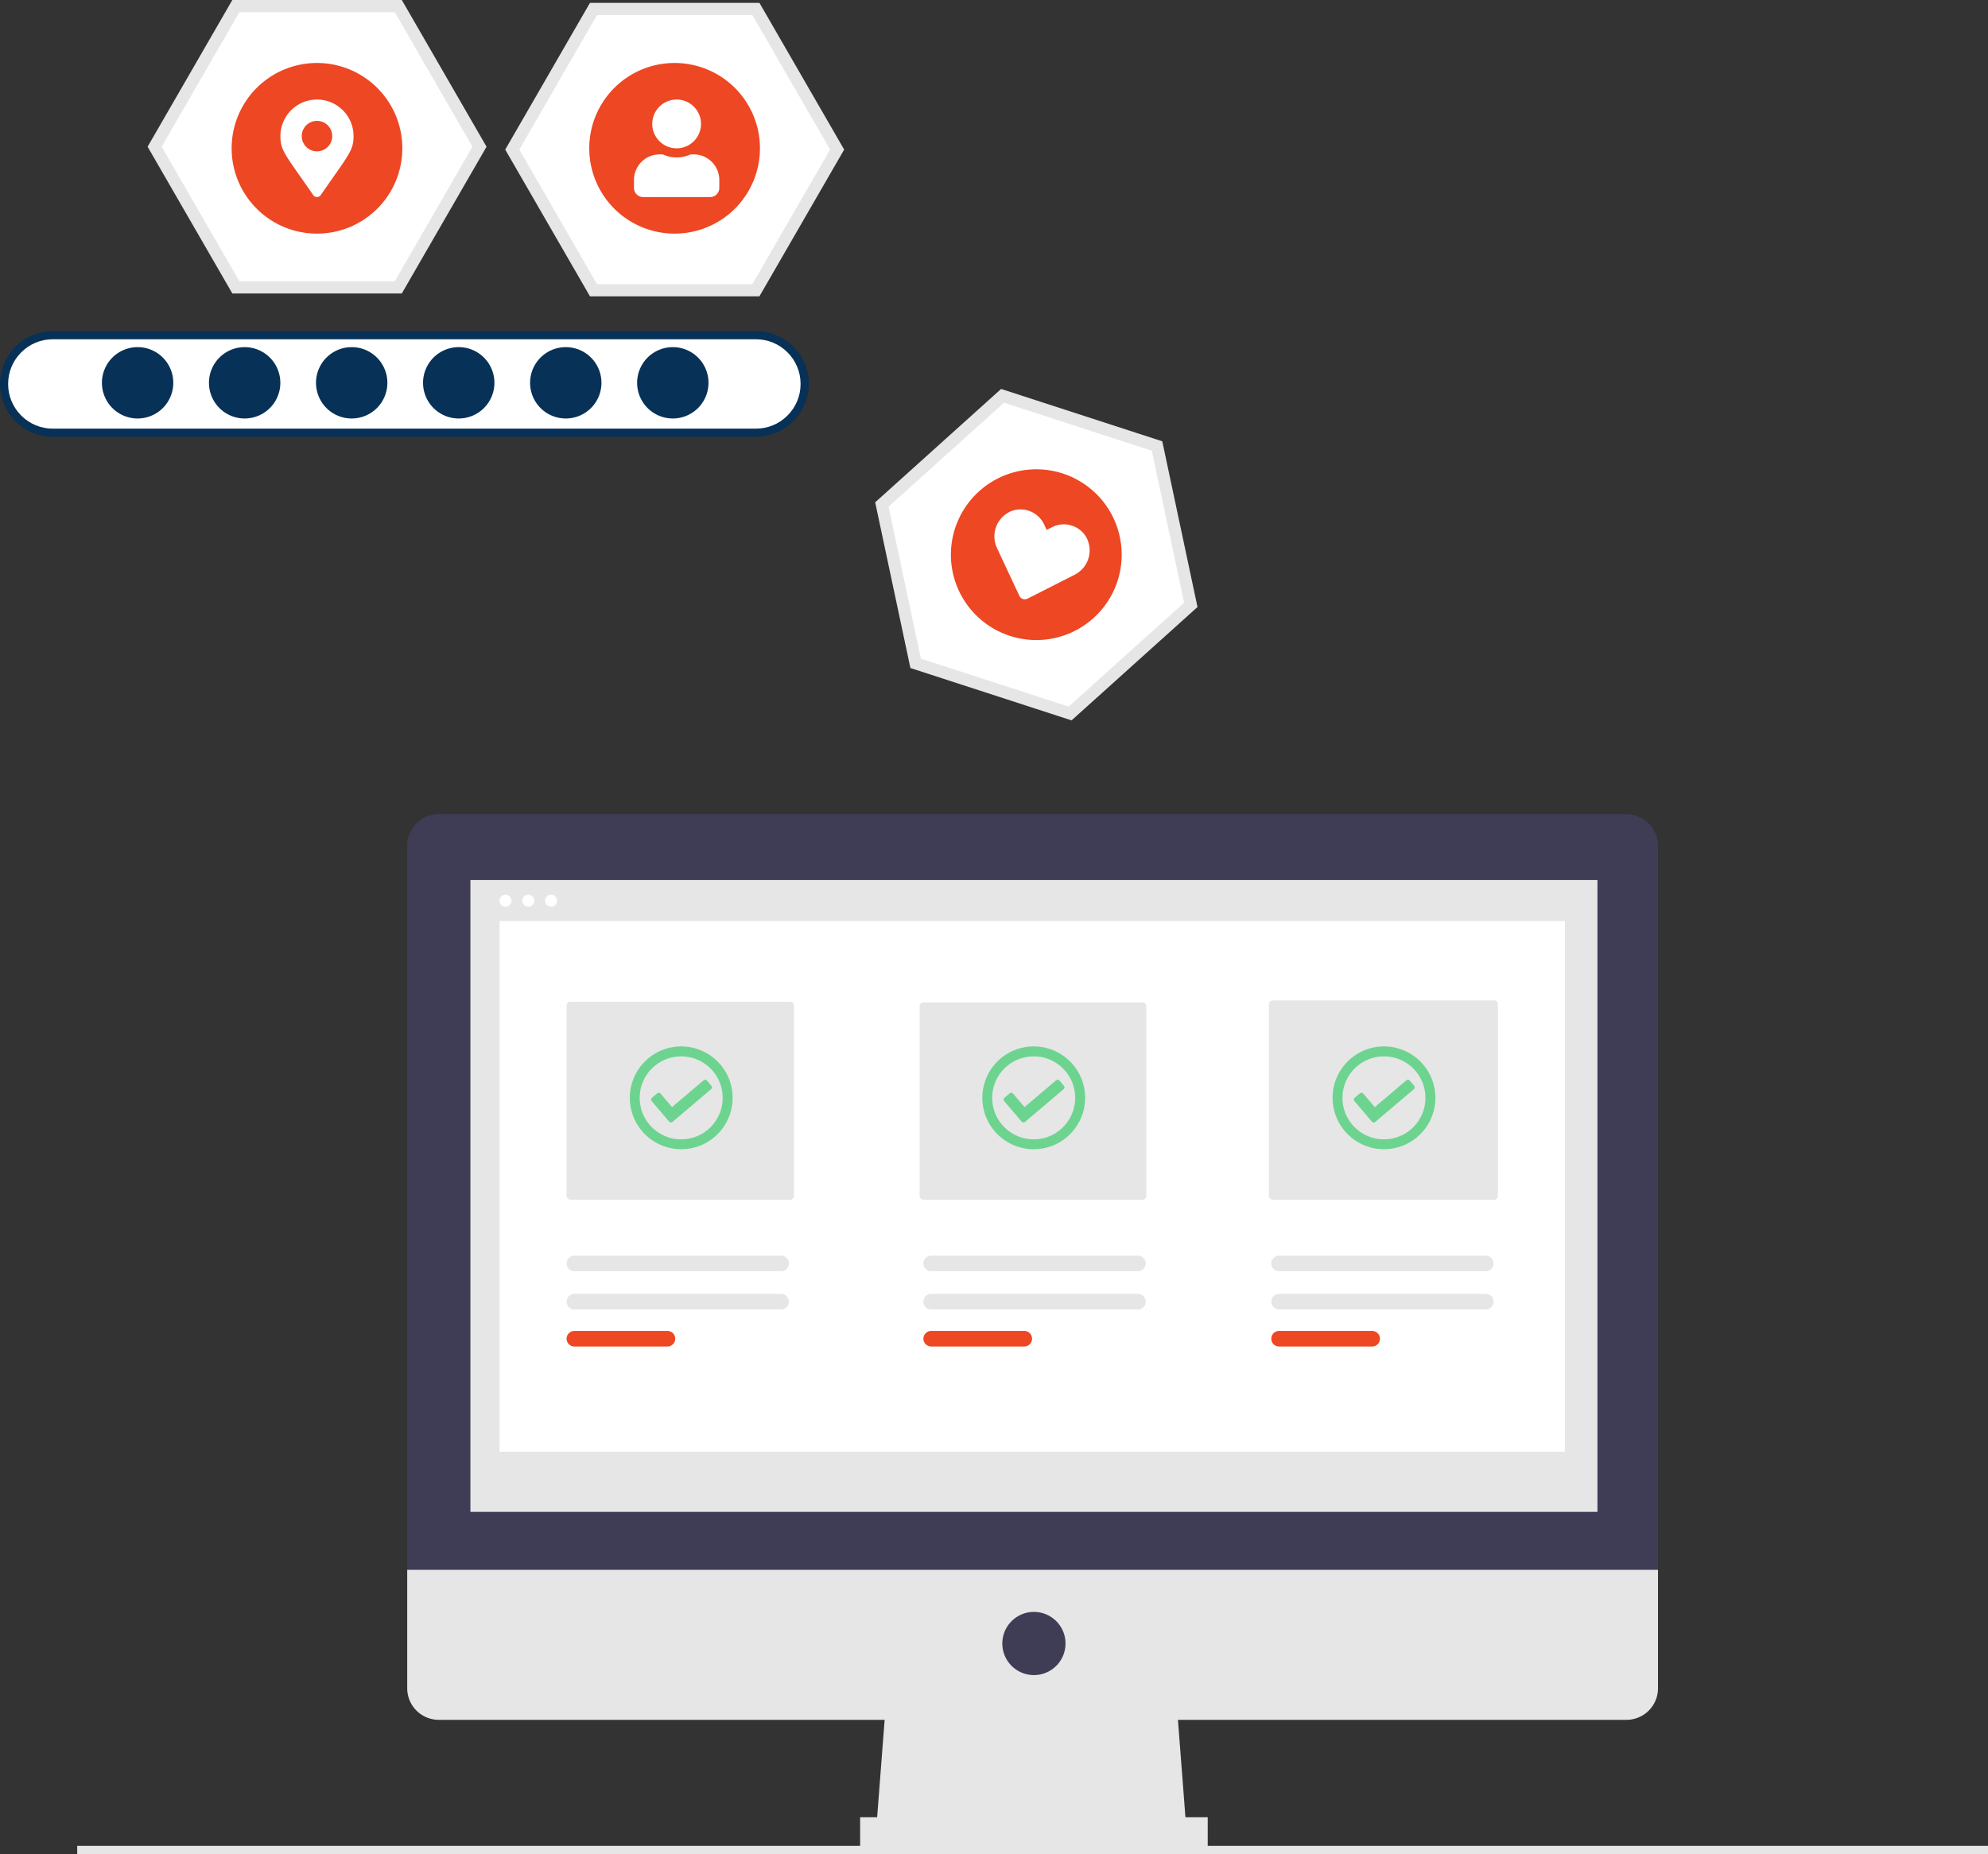
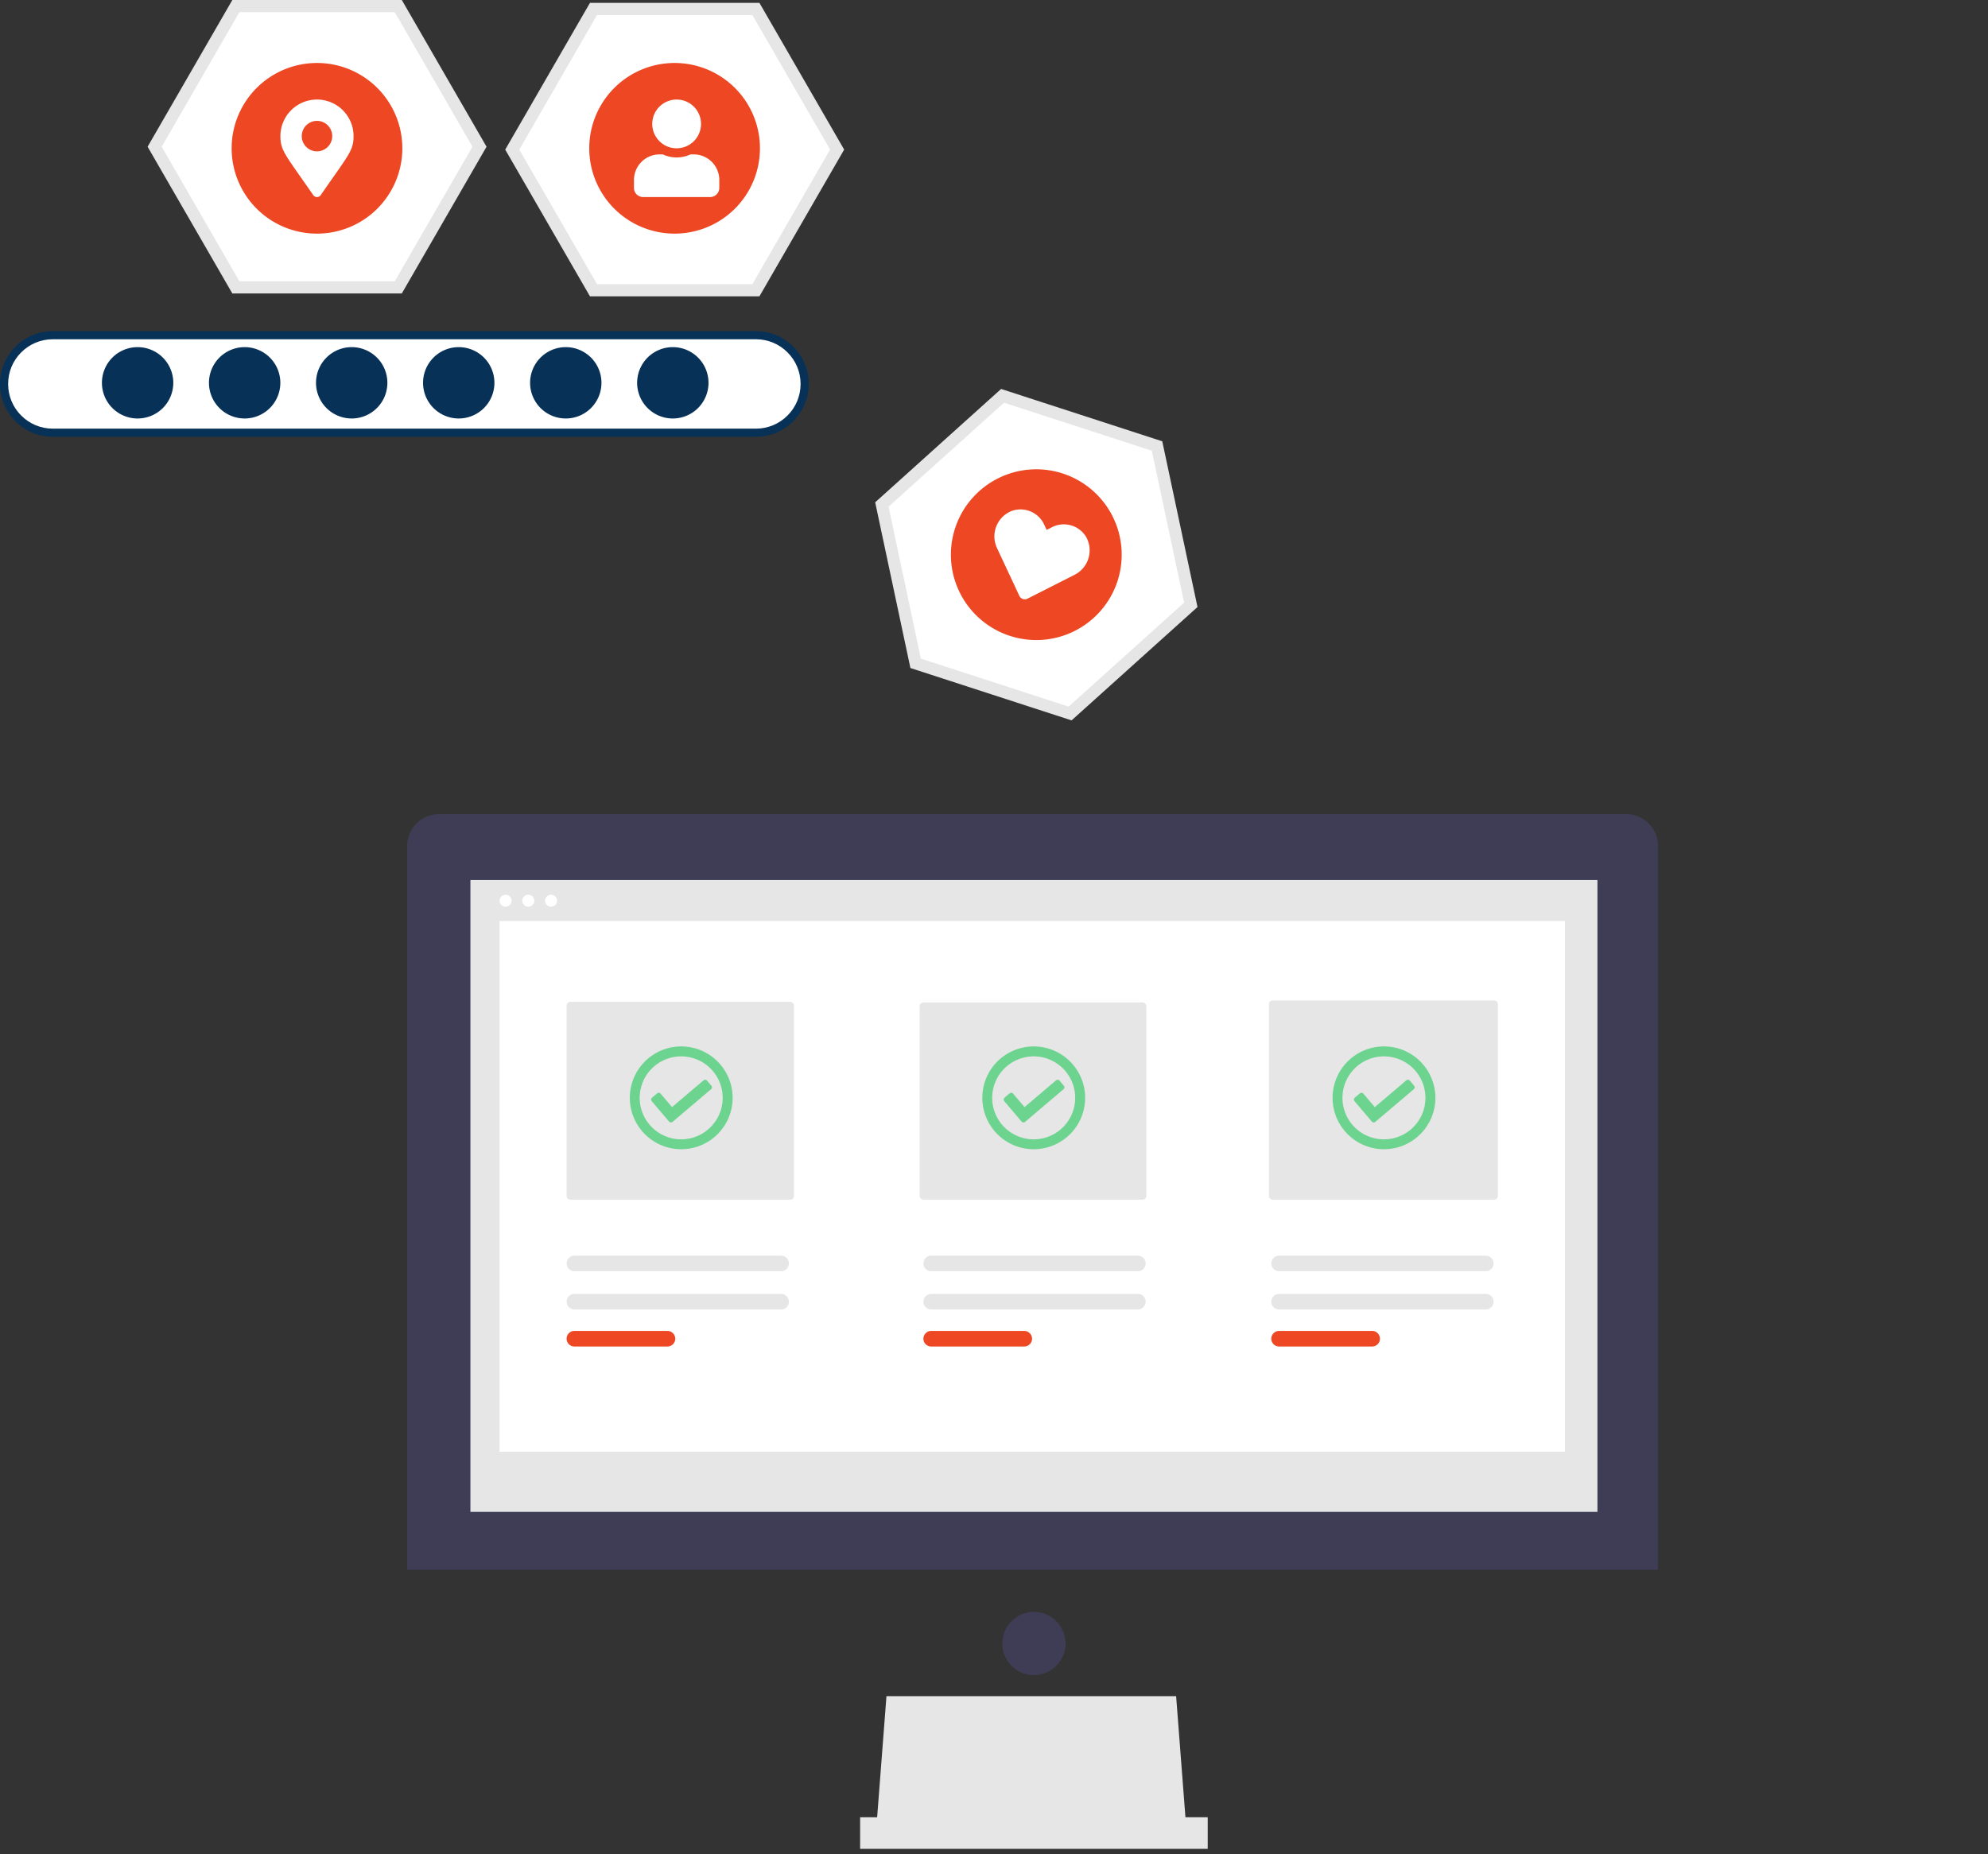
<svg xmlns="http://www.w3.org/2000/svg" width="489.186" height="456.326" viewBox="0 0 489.186 456.326">
  <rect x="0" y="0" width="489.186" height="456.326" fill="#333333" stroke="none" />
  <g id="Group_6537" data-name="Group 6537" transform="translate(-417 -2878.5)">
    <g id="Path_5290" data-name="Path 5290" transform="translate(417 2960)" fill="#fff">
      <path d="M 186 25 L 13 25 C 9.795 25 6.781 23.752 4.515 21.485 C 2.248 19.219 1 16.205 1 13 C 1 9.795 2.248 6.781 4.515 4.515 C 6.781 2.248 9.795 1 13 1 L 186 1 C 189.205 1 192.219 2.248 194.485 4.515 C 196.752 6.781 198 9.795 198 13 C 198 16.205 196.752 19.219 194.485 21.485 C 192.219 23.752 189.205 25 186 25 Z" stroke="none" />
      <path d="M 13 2 C 10.062 2 7.299 3.144 5.222 5.222 C 3.144 7.299 2 10.062 2 13 C 2 15.938 3.144 18.701 5.222 20.778 C 7.299 22.856 10.062 24 13 24 L 186 24 C 188.938 24 191.701 22.856 193.778 20.778 C 195.856 18.701 197 15.938 197 13 C 197 10.062 195.856 7.299 193.778 5.222 C 191.701 3.144 188.938 2 186 2 L 13 2 M 13 0 L 186 0 C 193.18 0 199 5.82 199 13 C 199 20.18 193.18 26 186 26 L 13 26 C 5.82 26 0 20.18 0 13 C 0 5.82 5.82 0 13 0 Z" stroke="none" fill="#073156" />
    </g>
-     <path id="Path_5291" data-name="Path 5291" d="M0,0H470.186V2.017H0Z" transform="translate(436 3332.809)" fill="#e6e6e6" />
    <path id="Path_4718" data-name="Path 4718" d="M524.88,586.666H448.421l2.592-33.693h71.276Z" transform="translate(184.118 2742.99)" fill="#e6e6e6" />
    <path id="Path_5292" data-name="Path 5292" d="M0,0H85.53V7.776H0Z" transform="translate(628.651 3325.769)" fill="#e6e6e6" />
    <path id="Path_4719" data-name="Path 4719" d="M749.175,374.74H456.946a7.775,7.775,0,0,0-7.775,7.776h0V560.7h307.78V382.516a7.776,7.776,0,0,0-7.776-7.775Z" transform="translate(68.032 2704.157)" fill="#3f3d56" />
-     <path id="Path_4720" data-name="Path 4720" d="M449.171,651.326v29.158a7.776,7.776,0,0,0,7.776,7.776H749.175a7.775,7.775,0,0,0,7.776-7.775h0V651.326Z" transform="translate(68.032 2613.534)" fill="#e6e6e6" />
    <path id="Path_5293" data-name="Path 5293" d="M0,0H277.326V155.51H0Z" transform="translate(532.754 3095.096)" fill="#e6e6e6" />
    <path id="Path_5294" data-name="Path 5294" d="M7.775,0A7.775,7.775,0,1,1,0,7.775,7.775,7.775,0,0,1,7.775,0Z" transform="translate(663.641 3275.228)" fill="#3f3d56" />
    <path id="Path_5295" data-name="Path 5295" d="M1.476,0A1.476,1.476,0,1,1,0,1.476,1.476,1.476,0,0,1,1.476,0Z" transform="translate(539.925 3098.713)" fill="#fff" />
    <path id="Path_5296" data-name="Path 5296" d="M1.476,0A1.476,1.476,0,1,1,0,1.476,1.476,1.476,0,0,1,1.476,0Z" transform="translate(545.526 3098.713)" fill="#fff" />
    <path id="Path_5297" data-name="Path 5297" d="M1.476,0A1.476,1.476,0,1,1,0,1.476,1.476,1.476,0,0,1,1.476,0Z" transform="translate(551.127 3098.713)" fill="#fff" />
    <path id="Path_5298" data-name="Path 5298" d="M0,0H262.162V130.6H0Z" transform="translate(539.925 3105.203)" fill="#fff" />
    <path id="Path_4721" data-name="Path 4721" d="M508.433,443.411a.928.928,0,0,0-.927.927v46.847a.928.928,0,0,0,.927.927h54.1a.928.928,0,0,0,.927-.927V444.338a.928.928,0,0,0-.927-.927Z" transform="translate(48.919 2681.657)" fill="#e6e6e6" />
    <path id="Path_4722" data-name="Path 4722" d="M637.629,443.635a.928.928,0,0,0-.927.927v46.7a.928.928,0,0,0,.927.927h53.928a.928.928,0,0,0,.927-.927v-46.7a.928.928,0,0,0-.926-.927Z" transform="translate(6.588 2681.583)" fill="#e6e6e6" />
    <path id="Path_4723" data-name="Path 4723" d="M765.47,442.907a.928.928,0,0,0-.926.927V491.02a.928.928,0,0,0,.926.927h54.489a.927.927,0,0,0,.927-.927V443.834a.927.927,0,0,0-.926-.927Z" transform="translate(-35.298 2681.822)" fill="#e6e6e6" />
    <path id="Path_4724" data-name="Path 4724" d="M509.422,550.333a1.916,1.916,0,1,0,0,3.832h50.865a1.916,1.916,0,0,0,0-3.832Z" transform="translate(48.919 2646.625)" fill="#e6e6e6" />
    <path id="Path_4725" data-name="Path 4725" d="M509.422,563.889a1.916,1.916,0,1,0,0,3.833h22.9a1.916,1.916,0,1,0,0-3.832Z" transform="translate(48.919 2642.183)" fill="#ed4723" />
    <path id="Path_4726" data-name="Path 4726" d="M640.006,550.333a1.916,1.916,0,0,0,0,3.832h50.865a1.916,1.916,0,1,0,0-3.832Z" transform="translate(6.133 2646.625)" fill="#e6e6e6" />
    <path id="Path_4727" data-name="Path 4727" d="M640.006,563.889a1.916,1.916,0,0,0,0,3.833h22.9a1.916,1.916,0,1,0,0-3.832Z" transform="translate(6.134 2642.183)" fill="#ed4723" />
    <path id="Path_4728" data-name="Path 4728" d="M767.327,550.333a1.916,1.916,0,0,0,0,3.832h50.865a1.916,1.916,0,1,0,0-3.832Z" transform="translate(-35.582 2646.625)" fill="#e6e6e6" />
    <path id="Path_4729" data-name="Path 4729" d="M509.422,536.333a1.916,1.916,0,1,0,0,3.832h50.865a1.916,1.916,0,0,0,0-3.832Z" transform="translate(48.919 2651.211)" fill="#e6e6e6" />
    <path id="Path_4730" data-name="Path 4730" d="M640.006,536.333a1.916,1.916,0,0,0,0,3.832h50.865a1.916,1.916,0,1,0,0-3.832Z" transform="translate(6.133 2651.211)" fill="#e6e6e6" />
    <path id="Path_4731" data-name="Path 4731" d="M767.327,536.333a1.916,1.916,0,0,0,0,3.832h50.865a1.916,1.916,0,1,0,0-3.832Z" transform="translate(-35.582 2651.211)" fill="#e6e6e6" />
    <path id="Path_4732" data-name="Path 4732" d="M767.327,563.889a1.916,1.916,0,1,0,0,3.833h22.9a1.916,1.916,0,1,0,0-3.832Z" transform="translate(-35.582 2642.183)" fill="#ed4723" />
    <path id="Path_4761" data-name="Path 4761" d="M926.694,295.785a12.65,12.65,0,1,0,8.637,4.393A12.65,12.65,0,0,0,926.694,295.785Zm-.193,2.44a10.21,10.21,0,1,1-7.436,2.423,10.24,10.24,0,0,1,7.436-2.423m6.626,7.192-1.06-1.247a.6.6,0,0,0-.861-.072l-7.753,6.584-2.807-3.307a.6.6,0,0,0-.867-.072l-1.247,1.06a.6.6,0,0,0-.066.861l4.259,5.018a.6.6,0,0,0,.861.072l9.469-8.036a.6.6,0,0,0,.072-.861Z" transform="translate(-168.158 2840.303)" fill="#3acc6c" opacity="0.7" />
    <path id="Path_4762" data-name="Path 4762" d="M926.694,295.785a12.65,12.65,0,1,0,8.637,4.393A12.65,12.65,0,0,0,926.694,295.785Zm-.193,2.44a10.21,10.21,0,1,1-7.436,2.423,10.24,10.24,0,0,1,7.436-2.423m6.626,7.192-1.06-1.247a.6.6,0,0,0-.861-.072l-7.753,6.584-2.807-3.307a.6.6,0,0,0-.867-.072l-1.247,1.06a.6.6,0,0,0-.066.861l4.259,5.018a.6.6,0,0,0,.861.072l9.469-8.036a.6.6,0,0,0,.072-.861Z" transform="translate(-254.345 2840.303)" fill="#3acc6c" opacity="0.7" />
    <path id="Path_4763" data-name="Path 4763" d="M926.694,295.785a12.65,12.65,0,1,0,8.637,4.393A12.65,12.65,0,0,0,926.694,295.785Zm-.193,2.44a10.21,10.21,0,1,1-7.436,2.423,10.24,10.24,0,0,1,7.436-2.423m6.626,7.192-1.06-1.247a.6.6,0,0,0-.861-.072l-7.753,6.584-2.807-3.307a.6.6,0,0,0-.867-.072l-1.247,1.06a.6.6,0,0,0-.066.861l4.259,5.018a.6.6,0,0,0,.861.072l9.469-8.036a.6.6,0,0,0,.072-.861Z" transform="translate(-341.085 2840.303)" fill="#3acc6c" opacity="0.7" />
    <path id="Path_5299" data-name="Path 5299" d="M8.78,0A8.78,8.78,0,1,1,0,8.78,8.78,8.78,0,0,1,8.78,0Z" transform="translate(442.082 2963.939)" fill="#073156" />
    <path id="Path_5300" data-name="Path 5300" d="M8.78,0A8.78,8.78,0,1,1,0,8.78,8.78,8.78,0,0,1,8.78,0Z" transform="translate(468.421 2963.939)" fill="#073156" />
    <path id="Path_5301" data-name="Path 5301" d="M8.78,0A8.78,8.78,0,1,1,0,8.78,8.78,8.78,0,0,1,8.78,0Z" transform="translate(494.761 2963.939)" fill="#073156" />
    <path id="Path_5302" data-name="Path 5302" d="M8.78,0A8.78,8.78,0,1,1,0,8.78,8.78,8.78,0,0,1,8.78,0Z" transform="translate(521.1 2963.939)" fill="#073156" />
    <path id="Path_5303" data-name="Path 5303" d="M8.78,0A8.78,8.78,0,1,1,0,8.78,8.78,8.78,0,0,1,8.78,0Z" transform="translate(547.44 2963.939)" fill="#073156" />
    <path id="Path_5304" data-name="Path 5304" d="M8.78,0A8.78,8.78,0,1,1,0,8.78,8.78,8.78,0,0,1,8.78,0Z" transform="translate(573.779 2963.939)" fill="#073156" />
    <path id="Path_4749" data-name="Path 4749" d="M217.574,218.563h39.968l19.984-34.613-19.984-34.613H217.574L197.59,183.95Z" transform="matrix(0.951, 0.309, -0.309, 0.951, 502.934, 2766.673)" fill="#fff" stroke="#e6e6e6" stroke-width="3" />
    <path id="Path_4751" data-name="Path 4751" d="M217.574,433.6h39.968l19.984-34.613-19.984-34.613H217.574L197.59,398.99Z" transform="translate(345.464 2516.331)" fill="#fff" stroke="#e6e6e6" stroke-width="3" />
    <path id="Path_4753" data-name="Path 4753" d="M217.574,648.643h39.968l19.984-34.613-19.984-34.613H217.574L197.59,614.03Z" transform="translate(257.464 2300.583)" fill="#fff" stroke="#e6e6e6" stroke-width="3" />
-     <path id="Path_5305" data-name="Path 5305" d="M4.616,0A4.616,4.616,0,1,1,0,4.616,4.616,4.616,0,0,1,4.616,0Z" transform="translate(490.405 2898.939)" fill="#fff" />
+     <path id="Path_5305" data-name="Path 5305" d="M4.616,0Z" transform="translate(490.405 2898.939)" fill="#fff" />
    <path id="Path_5306" data-name="Path 5306" d="M21,0A21,21,0,1,1,0,21,21,21,0,0,1,21,0Z" transform="translate(562 2894)" fill="#ed4723" />
    <path id="Path_5307" data-name="Path 5307" d="M21,0A21,21,0,1,1,0,21,21,21,0,0,1,21,0Z" transform="matrix(0.946, 0.326, -0.326, 0.946, 658.981, 2988.307)" fill="#ed4723" />
    <path id="Path_5308" data-name="Path 5308" d="M21,0A21,21,0,1,1,0,21,21,21,0,0,1,21,0Z" transform="translate(474 2894)" fill="#ed4723" />
    <path id="Path_5309" data-name="Path 5309" d="M10.5-9a6,6,0,0,0,6-6,6,6,0,0,0-6-6,6,6,0,0,0-6,6A6,6,0,0,0,10.5-9Zm4.2,1.5h-.783a8.169,8.169,0,0,1-3.417.75A8.185,8.185,0,0,1,7.083-7.5H6.3A6.3,6.3,0,0,0,0-1.2V.75A2.251,2.251,0,0,0,2.25,3h16.5A2.251,2.251,0,0,0,21,.75V-1.2A6.3,6.3,0,0,0,14.7-7.5Z" transform="translate(573 2924)" fill="#fff" />
    <path id="Path_5310" data-name="Path 5310" d="M21.67-18.066a6.41,6.41,0,0,0-8.747.638L12-16.477l-.923-.952a6.41,6.41,0,0,0-8.747-.638A6.731,6.731,0,0,0,1.866-8.32l9.07,9.366a1.469,1.469,0,0,0,2.123,0L22.13-8.32A6.727,6.727,0,0,0,21.67-18.066Z" transform="matrix(0.946, 0.326, -0.326, 0.946, 657.828, 3020.597)" fill="#fff" />
    <path id="Path_5311" data-name="Path 5311" d="M8.075,2.516a1.126,1.126,0,0,0,1.85,0C16.736-7.358,18-8.371,18-12a9,9,0,0,0-9-9,9,9,0,0,0-9,9C0-8.371,1.264-7.358,8.075,2.516ZM9-8.25A3.75,3.75,0,0,1,5.25-12,3.75,3.75,0,0,1,9-15.75,3.75,3.75,0,0,1,12.75-12,3.75,3.75,0,0,1,9-8.25Z" transform="translate(486 2924)" fill="#fff" />
  </g>
</svg>